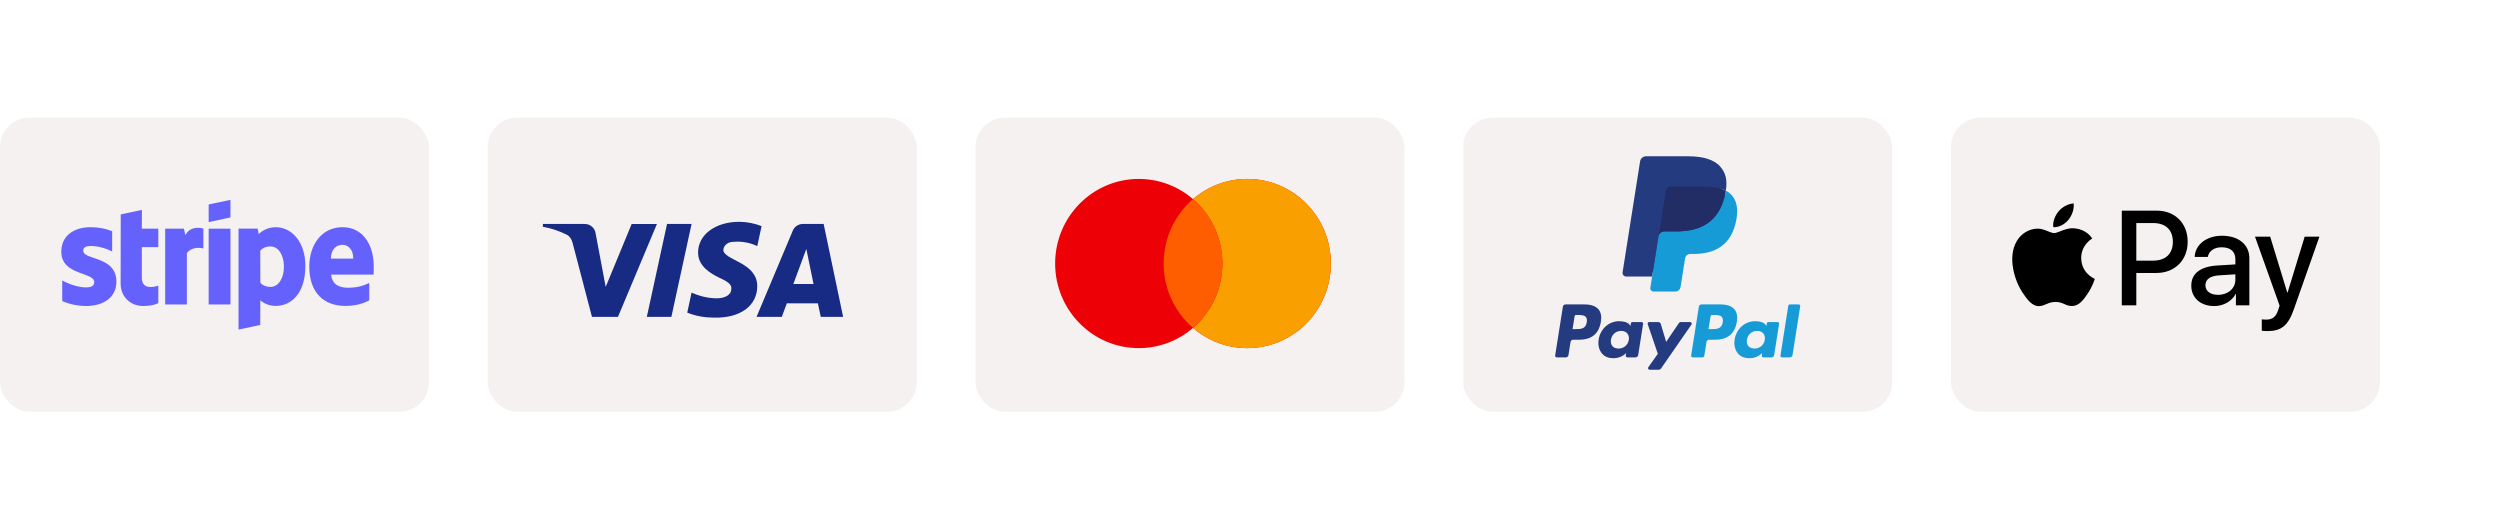
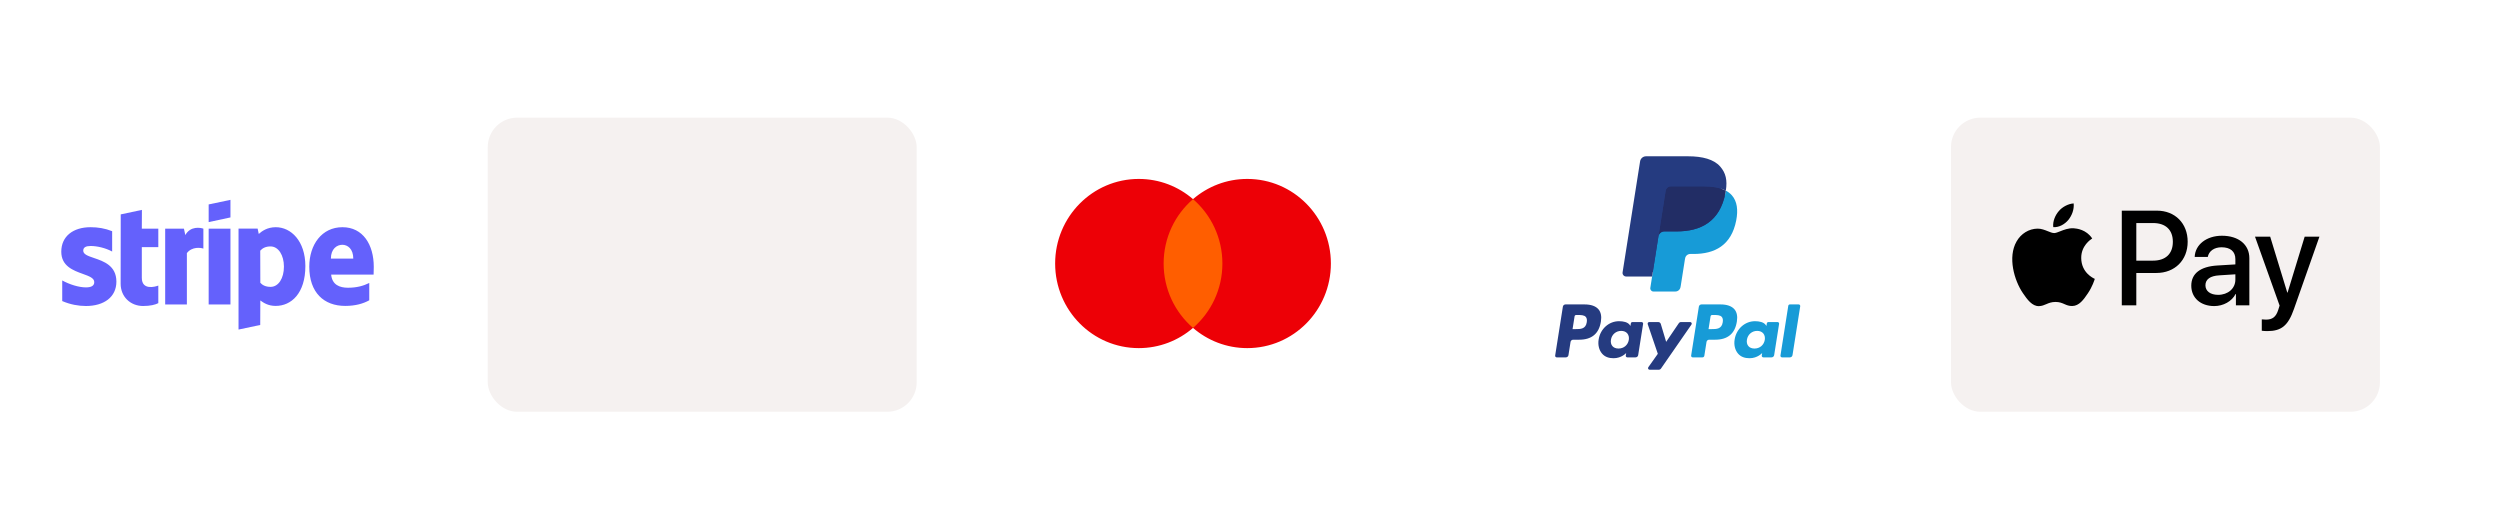
<svg xmlns="http://www.w3.org/2000/svg" fill="none" height="90" viewBox="0 0 425 90" width="425">
  <filter id="a" color-interpolation-filters="sRGB" filterUnits="userSpaceOnUse" height="90" width="112.917" x="311.667" y="0">
    <feFlood flood-opacity="0" result="BackgroundImageFix" />
    <feColorMatrix in="SourceAlpha" result="hardAlpha" type="matrix" values="0 0 0 0 0 0 0 0 0 0 0 0 0 0 0 0 0 0 127 0" />
    <feOffset />
    <feGaussianBlur stdDeviation="10" />
    <feComposite in2="hardAlpha" operator="out" />
    <feColorMatrix type="matrix" values="0 0 0 0 0 0 0 0 0 0 0 0 0 0 0 0 0 0 0.07 0" />
    <feBlend in2="BackgroundImageFix" mode="normal" result="effect1_dropShadow_1_220" />
    <feBlend in="SourceGraphic" in2="effect1_dropShadow_1_220" mode="normal" result="shape" />
  </filter>
  <filter id="b" color-interpolation-filters="sRGB" filterUnits="userSpaceOnUse" height="90" width="112.917" x="228.75" y="0">
    <feFlood flood-opacity="0" result="BackgroundImageFix" />
    <feColorMatrix in="SourceAlpha" result="hardAlpha" type="matrix" values="0 0 0 0 0 0 0 0 0 0 0 0 0 0 0 0 0 0 127 0" />
    <feOffset />
    <feGaussianBlur stdDeviation="10" />
    <feComposite in2="hardAlpha" operator="out" />
    <feColorMatrix type="matrix" values="0 0 0 0 0 0 0 0 0 0 0 0 0 0 0 0 0 0 0.07 0" />
    <feBlend in2="BackgroundImageFix" mode="normal" result="effect1_dropShadow_1_220" />
    <feBlend in="SourceGraphic" in2="effect1_dropShadow_1_220" mode="normal" result="shape" />
  </filter>
  <filter id="c" color-interpolation-filters="sRGB" filterUnits="userSpaceOnUse" height="90" width="112.917" x="62.917" y="0">
    <feFlood flood-opacity="0" result="BackgroundImageFix" />
    <feColorMatrix in="SourceAlpha" result="hardAlpha" type="matrix" values="0 0 0 0 0 0 0 0 0 0 0 0 0 0 0 0 0 0 127 0" />
    <feOffset />
    <feGaussianBlur stdDeviation="10" />
    <feComposite in2="hardAlpha" operator="out" />
    <feColorMatrix type="matrix" values="0 0 0 0 0 0 0 0 0 0 0 0 0 0 0 0 0 0 0.07 0" />
    <feBlend in2="BackgroundImageFix" mode="normal" result="effect1_dropShadow_1_220" />
    <feBlend in="SourceGraphic" in2="effect1_dropShadow_1_220" mode="normal" result="shape" />
  </filter>
-   <rect fill="#f5f1f0" height="50" rx="5" width="72.917" x="165.833" y="20" />
  <g clip-rule="evenodd" fill-rule="evenodd">
    <path d="m202.812 55.744c-2.482 2.142-5.702 3.436-9.221 3.436-7.851 0-14.216-6.439-14.216-14.381s6.365-14.381 14.216-14.381c3.519 0 6.739 1.293 9.221 3.435 2.483-2.142 5.703-3.435 9.222-3.435 7.851 0 14.216 6.439 14.216 14.381s-6.365 14.381-14.216 14.381c-3.519 0-6.739-1.293-9.222-3.436z" fill="#ed0006" />
-     <path d="m202.812 55.744c3.057-2.638 4.995-6.563 4.995-10.946 0-4.383-1.938-8.308-4.995-10.946 2.483-2.142 5.703-3.435 9.222-3.435 7.851 0 14.216 6.439 14.216 14.381s-6.365 14.381-14.216 14.381c-3.519 0-6.739-1.293-9.222-3.436z" fill="#f9a000" />
    <path d="m202.813 55.744c3.056-2.638 4.994-6.563 4.994-10.946s-1.938-8.308-4.994-10.946c-3.057 2.638-4.995 6.563-4.995 10.946s1.938 8.308 4.995 10.946z" fill="#ff5e00" />
  </g>
  <g filter="url(#a)">
    <rect fill="#f5f1f0" height="50" rx="5" width="72.917" x="331.667" y="20" />
    <path clip-rule="evenodd" d="m349.055 38.61c.979.083 1.958-.496 2.57-1.229.602-.754 1-1.766.898-2.798-.867.041-1.938.578-2.55 1.332-.561.651-1.041 1.704-.918 2.695zm11.649 13.299v-16.098h5.967c3.081 0 5.233 2.148 5.233 5.287s-2.193 5.307-5.315 5.307h-3.417v5.503zm-8.191-13.103c-.863-.05-1.65.263-2.286.515-.409.163-.756.3-1.019.3-.296 0-.657-.145-1.062-.308-.531-.213-1.138-.458-1.774-.446-1.459.021-2.816.857-3.56 2.189-1.53 2.664-.398 6.608 1.081 8.777.724 1.074 1.591 2.251 2.734 2.21.502-.019.864-.174 1.238-.335.431-.185.878-.377 1.577-.377.675 0 1.103.187 1.513.367.391.171.766.335 1.323.325 1.183-.021 1.928-1.074 2.652-2.148.782-1.153 1.125-2.277 1.177-2.448l.006-.02c-.001-.001-.011-.006-.028-.014-.261-.121-2.258-1.046-2.277-3.528-.019-2.083 1.584-3.138 1.836-3.304.016-.01.026-.017.031-.021-1.02-1.528-2.612-1.693-3.162-1.735zm23.9 13.227c1.55 0 2.988-.795 3.641-2.055h.051v1.931h2.285v-8.013c0-2.323-1.836-3.82-4.662-3.82-2.621 0-4.559 1.518-4.631 3.604h2.224c.184-.991 1.092-1.642 2.336-1.642 1.51 0 2.356.713 2.356 2.024v.888l-3.08.186c-2.867.176-4.417 1.363-4.417 3.428 0 2.086 1.601 3.469 3.897 3.469zm.662-1.91c-1.315 0-2.152-.64-2.152-1.621 0-1.012.806-1.601 2.346-1.693l2.744-.176v.909c0 1.508-1.265 2.581-2.938 2.581zm12.894 2.416c-.989 2.819-2.122 3.748-4.529 3.748-.184 0-.796-.021-.938-.062v-1.931c.153.021.53.041.724.041 1.091 0 1.703-.465 2.081-1.673l.224-.713-4.182-11.72h2.581l2.907 9.51h.051l2.907-9.51h2.509zm-26.797-14.621h2.846c2.142 0 3.366 1.157 3.366 3.191 0 2.034-1.224 3.201-3.376 3.201h-2.836z" fill="#000" fill-rule="evenodd" />
  </g>
  <g filter="url(#b)">
-     <rect fill="#f5f1f0" height="50" rx="5" width="72.917" x="248.75" y="20" />
    <path clip-rule="evenodd" d="m269.375 51.752h-3.241c-.222 0-.41.161-.445.38l-1.311 8.31c-.026.164.101.312.268.312h1.547c.222 0 .41-.161.445-.381l.353-2.241c.034-.22.224-.381.445-.381h1.026c2.135 0 3.367-1.033 3.689-3.08.145-.896.006-1.599-.414-2.092-.46-.541-1.277-.827-2.362-.827zm.374 3.035c-.177 1.163-1.066 1.163-1.925 1.163h-.489l.343-2.172c.02-.131.134-.228.267-.228h.224c.585 0 1.137 0 1.423.334.17.199.222.495.157.903zm9.314-.037h-1.552c-.132 0-.247.097-.267.228l-.069.434-.108-.157c-.336-.488-1.085-.651-1.833-.651-1.715 0-3.18 1.299-3.465 3.121-.149.909.062 1.778.578 2.384.473.557 1.149.789 1.955.789 1.381 0 2.148-.889 2.148-.889l-.07.431c-.026.165.101.313.267.313h1.398c.222 0 .41-.161.445-.381l.839-5.312c.026-.163-.1-.312-.266-.312zm-2.164 3.021c-.149.887-.853 1.482-1.751 1.482-.45 0-.81-.144-1.042-.418-.229-.272-.316-.659-.243-1.09.14-.879.855-1.494 1.739-1.494.441 0 .799.146 1.035.423.236.279.33.669.262 1.098zm8.87-3.021h1.559c.219 0 .346.245.222.424l-5.187 7.487c-.084.121-.222.193-.37.193h-1.558c-.219 0-.347-.247-.22-.426l1.615-2.28-1.718-5.041c-.059-.175.07-.357.256-.357h1.533c.199 0 .375.131.432.321l.912 3.045 2.151-3.168c.084-.124.224-.198.373-.198z" fill="#253b80" fill-rule="evenodd" />
    <path clip-rule="evenodd" d="m302.678 60.443 1.33-8.463c.02-.131.134-.228.267-.229h1.497c.165 0 .292.148.266.312l-1.312 8.31c-.034.219-.222.38-.444.38h-1.338c-.165 0-.292-.148-.266-.312zm-10.186-8.691h-3.242c-.221 0-.41.161-.444.38l-1.311 8.31c-.026.164.101.312.267.312h1.663c.154 0 .287-.113.311-.266l.372-2.356c.034-.22.223-.381.444-.381h1.026c2.135 0 3.367-1.033 3.689-3.08.145-.896.006-1.599-.414-2.092-.46-.541-1.277-.827-2.361-.827zm.374 3.035c-.177 1.163-1.066 1.163-1.925 1.163h-.489l.344-2.172c.02-.131.133-.228.266-.228h.224c.585 0 1.138 0 1.423.334.17.199.222.495.157.903zm9.313-.037h-1.551c-.134 0-.247.097-.267.228l-.068.434-.109-.157c-.336-.488-1.085-.651-1.833-.651-1.715 0-3.179 1.299-3.464 3.121-.148.909.062 1.778.577 2.384.474.557 1.15.789 1.955.789 1.382 0 2.148-.889 2.148-.889l-.069.431c-.026.165.101.313.267.313h1.398c.221 0 .41-.161.444-.381l.839-5.312c.026-.163-.101-.312-.267-.312zm-2.163 3.021c-.149.887-.854 1.482-1.752 1.482-.449 0-.81-.144-1.042-.418-.229-.272-.315-.659-.243-1.09.14-.879.855-1.494 1.739-1.494.441 0 .799.146 1.035.423.237.279.331.669.263 1.098z" fill="#179bd7" fill-rule="evenodd" />
    <path d="m281.369 48.779.398-2.531-.887-.021h-4.238l2.945-18.675c.009-.056.039-.109.082-.146.044-.037.099-.058.157-.058h7.146c2.372 0 4.01.494 4.864 1.468.401.457.656.935.78 1.46.129.552.132 1.211.005 2.014l-.009.059v.515l.401.227c.337.179.605.384.811.619.343.391.565.887.658 1.476.097.606.065 1.326-.093 2.142-.183.939-.479 1.756-.878 2.425-.367.616-.835 1.127-1.39 1.524-.531.376-1.161.662-1.873.845-.69.18-1.477.27-2.34.27h-.557c-.397 0-.784.143-1.087.4-.304.262-.505.62-.566 1.012l-.042.228-.704 4.46-.032.164c-.009.052-.023.078-.044.095-.02.016-.047.026-.074.026z" fill="#253b80" />
    <path d="m293.392 32.41c-.021.136-.046.276-.073.419-.943 4.838-4.166 6.51-8.284 6.51h-2.097c-.503 0-.928.366-1.006.862l-1.074 6.808-.303 1.93c-.052.326.2.62.529.62h3.719c.44 0 .814-.32.883-.754l.037-.189.7-4.443.045-.244c.068-.436.443-.756.883-.756h.557c3.602 0 6.423-1.463 7.247-5.696.344-1.768.166-3.245-.745-4.283-.276-.313-.618-.573-1.018-.785z" fill="#179bd7" />
    <path d="m292.406 32.017c-.144-.042-.293-.08-.445-.114-.153-.034-.31-.063-.472-.089-.565-.091-1.184-.135-1.848-.135h-5.601c-.138 0-.269.031-.386.088-.258.124-.45.369-.497.668l-1.191 7.547-.035.22c.079-.497.503-.862 1.007-.862h2.096c4.118 0 7.342-1.672 8.285-6.51.028-.143.051-.283.073-.419-.239-.126-.497-.235-.775-.327-.069-.023-.139-.045-.211-.066z" fill="#222d65" />
    <path d="m283.157 32.434c.047-.299.239-.544.497-.667.118-.056.249-.088.386-.088h5.601c.664 0 1.283.043 1.848.135.162.026.319.056.472.089.153.034.301.072.445.114.072.021.142.043.212.066.278.092.536.201.775.327.28-1.788-.003-3.005-.969-4.108-1.066-1.214-2.99-1.733-5.451-1.733h-7.146c-.503 0-.932.366-1.01.863l-2.976 18.867c-.059.373.229.71.605.71h4.412l1.108-7.028z" fill="#253b80" />
  </g>
  <g filter="url(#c)">
    <rect fill="#f5f1f0" height="50" rx="5" width="72.917" x="82.917" y="20" />
-     <path clip-rule="evenodd" d="m105.053 53.871h-4.418l-3.312-12.637c-.157-.581-.491-1.095-.982-1.337-1.226-.609-2.576-1.093-4.049-1.337v-.486h7.116c.982 0 1.718.731 1.841 1.58l1.719 9.116 4.415-10.695h4.295zm9.08 0h-4.172l3.435-15.799h4.172zm8.832-11.422c.123-.851.86-1.337 1.719-1.337 1.35-.122 2.821.122 4.049.729l.737-3.401c-1.228-.486-2.578-.731-3.804-.731-4.049 0-6.995 2.188-6.995 5.226 0 2.311 2.087 3.524 3.56 4.255 1.594.729 2.207 1.215 2.085 1.944 0 1.093-1.228 1.58-2.453 1.58-1.474 0-2.947-.364-4.295-.973l-.737 3.404c1.474.607 3.067.851 4.541.851 4.54.12 7.361-2.066 7.361-5.348 0-4.132-5.768-4.375-5.768-6.197zm20.368 11.422-3.312-15.799h-3.558c-.737 0-1.473.486-1.719 1.215l-6.134 14.583h4.295l.857-2.308h5.277l.491 2.308zm-6.256-11.544 1.225 5.954h-3.435z" fill="#172b85" fill-rule="evenodd" />
  </g>
-   <rect fill="#f5f1f0" height="50" rx="5" width="72.917" y="20" />
  <path clip-rule="evenodd" d="m39.178 36.962-3.704.795v-3.003l3.704-.78zm-15.052-1.281-3.601.765-.015 11.791c0 2.179 1.638 3.783 3.822 3.783 1.21 0 2.095-.221 2.582-.486v-2.988c-.472.191-2.804.869-2.804-1.31v-5.226h2.804v-3.135h-2.804zm39.416 9.686c0-3.768-1.83-6.742-5.327-6.742-3.512 0-5.637 2.974-5.637 6.713 0 4.431 2.509 6.668 6.109 6.668 1.756 0 3.084-.397 4.088-.957v-2.944c-1.004.5-2.155.81-3.615.81-1.431 0-2.701-.5-2.863-2.237h7.216c0-.081.005-.265.011-.477v-.001-0-.001-.001c.008-.288.018-.628.018-.831zm-7.29-1.399c0-1.663 1.018-2.355 1.948-2.355.9 0 1.859.692 1.859 2.355zm-40.847-2.149c-.782 0-1.254.221-1.254.795 0 .627.813.903 1.821 1.245 1.644.558 3.807 1.292 3.816 4.011 0 2.635-2.11 4.151-5.18 4.151-1.269 0-2.656-.25-4.029-.839v-3.504c1.24.677 2.804 1.178 4.029 1.178.826 0 1.417-.221 1.417-.898 0-.694-.881-1.012-1.944-1.395-1.62-.584-3.663-1.32-3.663-3.772 0-2.606 1.992-4.166 4.988-4.166 1.225 0 2.435.191 3.66.677v3.459c-1.122-.604-2.538-.942-3.66-.942zm16.1-1.855-.236-1.089h-3.188v12.881h3.689v-8.729c.871-1.133 2.346-.927 2.804-.765v-3.386c-.472-.177-2.199-.5-3.069 1.089zm3.969-1.089h3.704v12.881h-3.704zm8.515.898c.516-.471 1.446-1.148 2.892-1.148 2.583 0 5.017 2.326 5.032 6.595 0 4.667-2.405 6.786-5.047 6.786-1.299 0-2.081-.545-2.612-.927l-.015 4.166-3.689.78v-17.165h3.247zm.266 8.303c.354.383.871.692 1.741.692 1.358 0 2.272-1.472 2.272-3.445 0-1.928-.93-3.43-2.272-3.43-.841 0-1.372.294-1.756.721z" fill="#6461fc" fill-rule="evenodd" />
</svg>